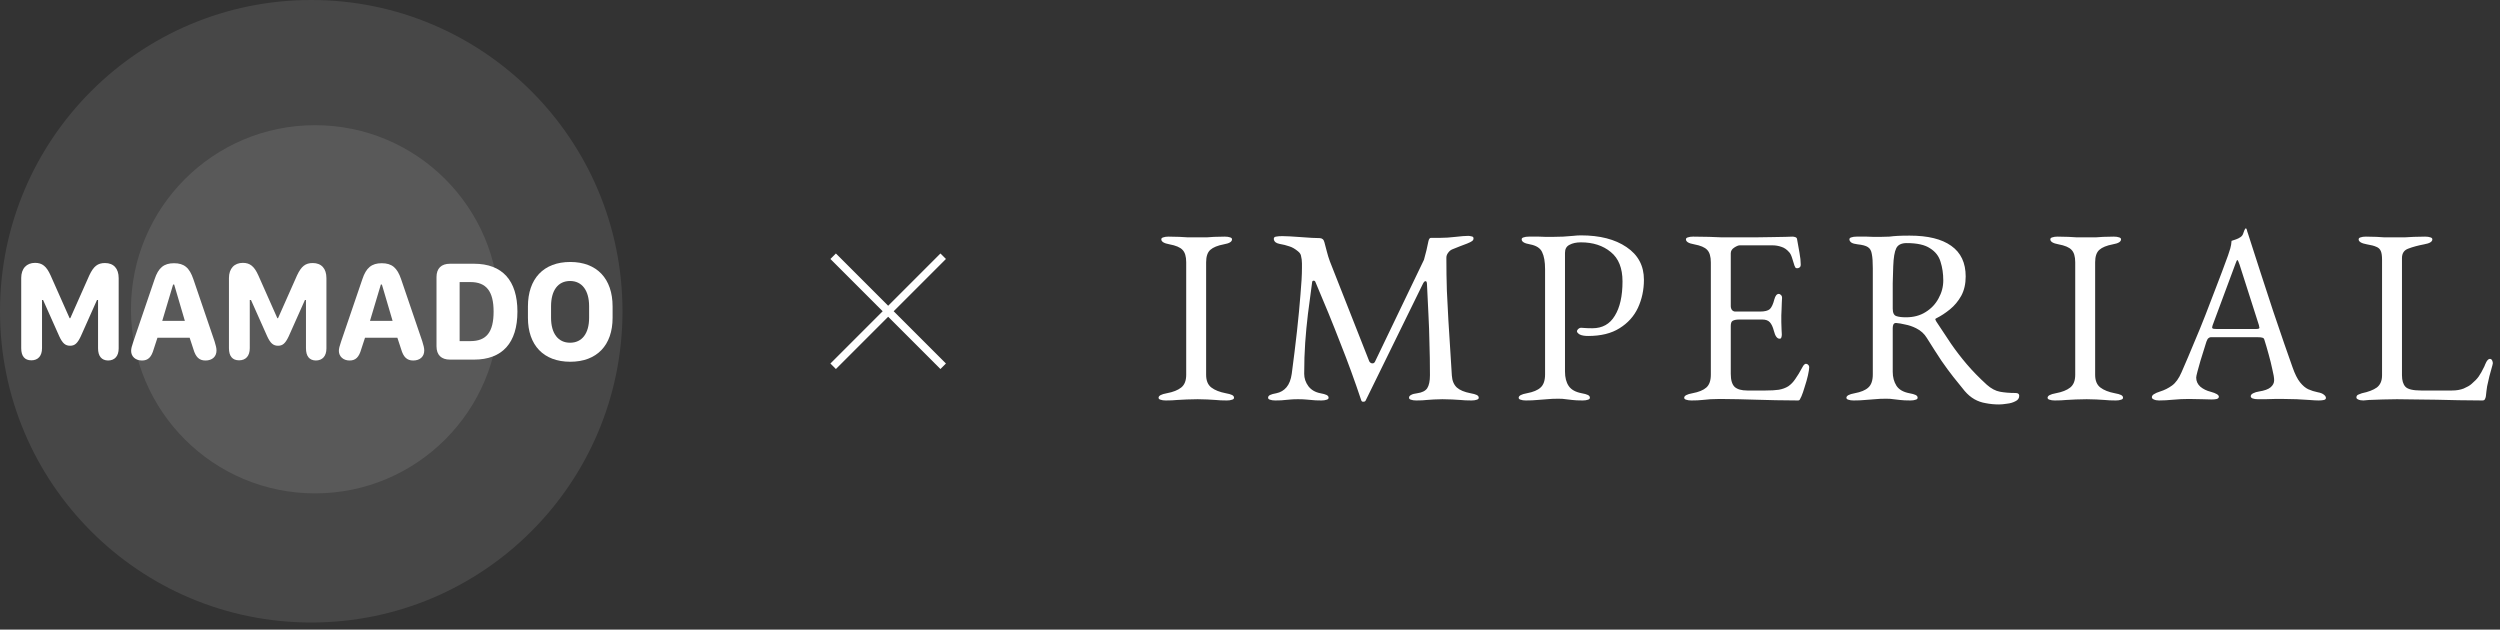
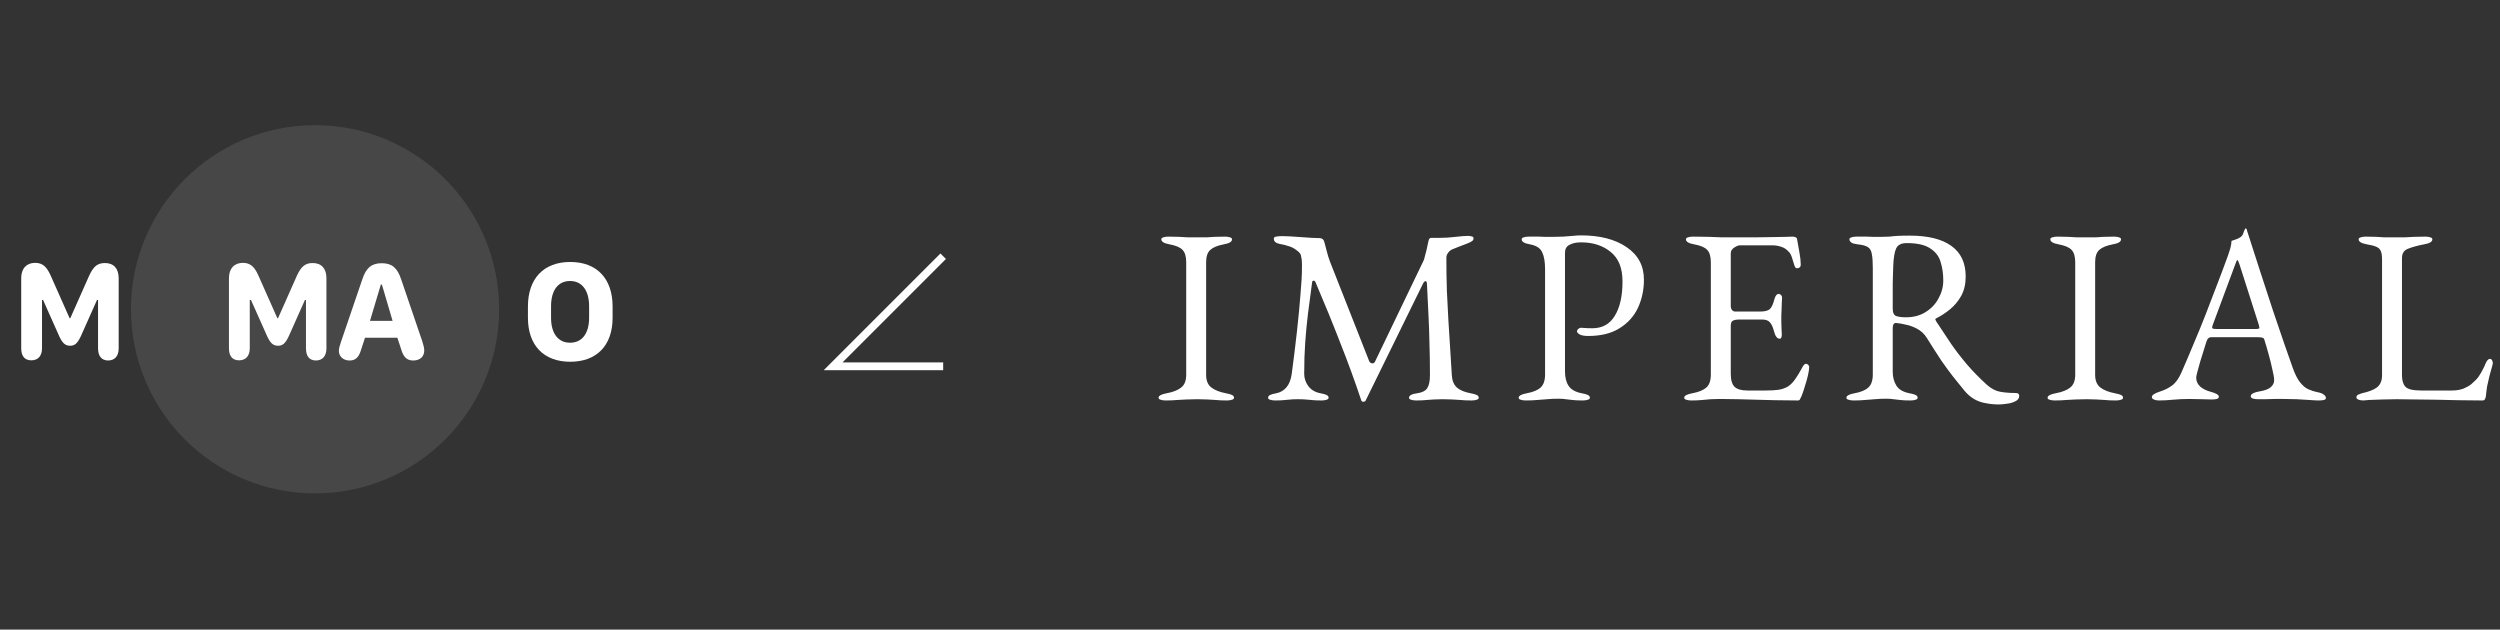
<svg xmlns="http://www.w3.org/2000/svg" width="270" height="68" viewBox="0 0 270 68" fill="none">
  <rect x="0" y="0" width="270" height="68" fill="#333333" stroke="none" />
-   <path opacity="0.1" d="M33.614 67.231C52.179 67.231 67.229 52.181 67.229 33.615C67.229 15.05 52.179 0 33.614 0C15.05 0 0 15.05 0 33.615C0 52.181 15.05 67.231 33.614 67.231Z" fill="white" />
  <path opacity="0.1" d="M34.024 53.284C45.004 53.284 53.905 44.383 53.905 33.403C53.905 22.423 45.004 13.521 34.024 13.521C23.044 13.521 14.144 22.423 14.144 33.403C14.144 44.383 23.044 53.284 34.024 53.284Z" fill="white" />
  <path d="M10.589 37.609L10.589 32.403H10.474L8.726 36.322C8.361 37.09 8.073 37.34 7.573 37.34C7.055 37.34 6.747 37.071 6.402 36.322L4.654 32.403H4.538L4.538 37.609C4.538 38.435 4.116 38.915 3.386 38.915C2.656 38.915 2.291 38.454 2.291 37.609L2.291 30.021C2.291 29.003 2.867 28.389 3.789 28.389C4.558 28.389 5.019 28.754 5.46 29.733L7.516 34.363H7.593L9.648 29.733C10.109 28.754 10.551 28.408 11.338 28.408C12.279 28.408 12.817 29.003 12.817 30.041L12.817 37.628C12.817 38.454 12.395 38.934 11.665 38.934C10.973 38.915 10.589 38.473 10.589 37.609Z" fill="white" />
-   <path d="M14.162 37.898C14.162 37.648 14.239 37.36 14.412 36.86L16.698 30.157C17.101 28.927 17.697 28.428 18.791 28.428C19.886 28.428 20.462 28.908 20.885 30.157L23.171 36.86C23.305 37.283 23.382 37.59 23.382 37.859C23.382 38.512 22.921 38.935 22.191 38.935C21.519 38.935 21.135 38.57 20.885 37.706L20.482 36.476H17.005L16.602 37.706C16.352 38.589 15.987 38.935 15.334 38.935C14.623 38.935 14.162 38.493 14.162 37.898ZM19.963 34.651L18.811 30.733H18.695L17.524 34.651H19.963Z" fill="white" />
  <path d="M33.045 37.609V32.403H32.93L31.182 36.322C30.817 37.09 30.529 37.34 30.029 37.34C29.511 37.34 29.203 37.071 28.857 36.322L27.109 32.403H26.975V37.609C26.975 38.435 26.552 38.915 25.822 38.915C25.093 38.915 24.727 38.454 24.727 37.609V30.021C24.727 29.003 25.304 28.389 26.226 28.389C26.994 28.389 27.455 28.754 27.897 29.733L29.952 34.363H30.029L32.084 29.733C32.545 28.754 32.987 28.408 33.775 28.408C34.716 28.408 35.254 29.003 35.254 30.041V37.628C35.254 38.454 34.831 38.934 34.101 38.934C33.41 38.915 33.045 38.473 33.045 37.609Z" fill="white" />
  <path d="M36.598 37.898C36.598 37.648 36.675 37.36 36.847 36.86L39.133 30.157C39.537 28.927 40.132 28.428 41.227 28.428C42.322 28.428 42.898 28.908 43.321 30.157L45.606 36.86C45.741 37.283 45.818 37.59 45.818 37.859C45.818 38.512 45.357 38.935 44.627 38.935C43.955 38.935 43.57 38.57 43.321 37.706L42.917 36.476H39.421L39.018 37.706C38.768 38.589 38.403 38.935 37.75 38.935C37.078 38.935 36.598 38.493 36.598 37.898ZM42.399 34.651L41.246 30.733H41.131L39.959 34.651H42.399Z" fill="white" />
-   <path d="M47.143 29.925C47.143 28.984 47.661 28.484 48.602 28.484H51.196C54.25 28.484 55.882 30.29 55.882 33.652C55.882 37.032 54.25 38.838 51.196 38.838H48.602C47.661 38.838 47.143 38.339 47.143 37.397V29.925V29.925ZM50.811 36.84C52.54 36.84 53.309 35.861 53.309 33.652C53.309 31.462 52.521 30.463 50.811 30.463H49.64V36.84H50.811Z" fill="white" />
  <path d="M57.017 33.095C57.017 30.099 58.707 28.293 61.588 28.293C64.469 28.293 66.16 30.099 66.16 33.095V34.325C66.16 37.283 64.469 39.069 61.588 39.069C58.707 39.069 57.017 37.283 57.017 34.325V33.095ZM59.514 34.325C59.514 36.015 60.282 37.014 61.569 37.014C62.856 37.014 63.624 36.015 63.624 34.325V33.076C63.624 31.366 62.856 30.348 61.569 30.348C60.263 30.348 59.514 31.366 59.514 33.076V34.325Z" fill="white" />
-   <path d="M101.864 27.673L89.98 39.558M89.979 27.673L101.864 39.558" stroke="white" stroke-width="0.84" />
+   <path d="M101.864 27.673L89.98 39.558L101.864 39.558" stroke="white" stroke-width="0.84" />
  <path d="M125.905 43.25C125.672 43.25 125.484 43.223 125.34 43.169C125.197 43.133 125.125 43.061 125.125 42.954C125.125 42.739 125.421 42.577 126.013 42.47C126.694 42.344 127.214 42.138 127.572 41.851C127.931 41.564 128.11 41.107 128.11 40.48V28.325C128.11 27.697 127.976 27.249 127.707 26.98C127.456 26.711 126.99 26.514 126.308 26.388C125.717 26.281 125.421 26.101 125.421 25.85C125.421 25.743 125.493 25.671 125.636 25.635C125.78 25.581 125.968 25.555 126.201 25.555C126.685 25.555 127.079 25.564 127.384 25.581C127.707 25.599 128.012 25.617 128.298 25.635C128.585 25.635 128.935 25.635 129.347 25.635C129.742 25.635 130.064 25.635 130.315 25.635C130.566 25.617 130.835 25.599 131.122 25.581C131.409 25.564 131.794 25.555 132.279 25.555C132.512 25.555 132.7 25.581 132.843 25.635C132.987 25.671 133.058 25.743 133.058 25.85C133.058 25.976 132.987 26.084 132.843 26.173C132.7 26.263 132.476 26.334 132.171 26.388C131.508 26.514 131.024 26.711 130.719 26.98C130.414 27.249 130.262 27.697 130.262 28.325V40.48C130.262 41.107 130.45 41.564 130.826 41.851C131.203 42.138 131.723 42.344 132.386 42.47C132.691 42.524 132.915 42.586 133.058 42.658C133.202 42.73 133.274 42.828 133.274 42.954C133.274 43.061 133.202 43.133 133.058 43.169C132.915 43.223 132.727 43.25 132.494 43.25C132.01 43.25 131.606 43.232 131.284 43.196C130.979 43.178 130.683 43.16 130.396 43.142C130.109 43.124 129.76 43.115 129.347 43.115C128.899 43.115 128.505 43.124 128.164 43.142C127.841 43.16 127.501 43.178 127.142 43.196C126.801 43.232 126.389 43.25 125.905 43.25ZM137.733 43.25C137.5 43.25 137.312 43.223 137.169 43.169C137.025 43.133 136.954 43.061 136.954 42.954C136.954 42.828 137.025 42.73 137.169 42.658C137.312 42.586 137.536 42.524 137.841 42.47C138.289 42.38 138.657 42.165 138.944 41.824C139.23 41.484 139.419 41 139.508 40.372C139.723 38.759 139.912 37.226 140.073 35.774C140.234 34.303 140.36 32.986 140.45 31.82C140.557 30.637 140.611 29.669 140.611 28.916C140.611 28.773 140.611 28.62 140.611 28.459C140.611 28.298 140.602 28.154 140.584 28.029C140.566 27.885 140.539 27.742 140.503 27.598C140.468 27.437 140.36 27.285 140.181 27.141C139.858 26.872 139.544 26.693 139.239 26.603C138.935 26.496 138.576 26.406 138.164 26.334C137.984 26.299 137.841 26.236 137.733 26.146C137.626 26.039 137.572 25.922 137.572 25.797C137.572 25.653 137.653 25.573 137.814 25.555C137.993 25.519 138.218 25.501 138.486 25.501C138.666 25.501 138.935 25.51 139.293 25.528C139.67 25.546 140.073 25.573 140.503 25.608C140.934 25.644 141.328 25.671 141.687 25.689C142.063 25.707 142.341 25.716 142.52 25.716C142.646 25.716 142.753 25.752 142.843 25.823C142.933 25.895 142.995 26.003 143.031 26.146C143.121 26.469 143.211 26.81 143.3 27.168C143.39 27.527 143.497 27.876 143.623 28.217L147.872 39.001C147.926 39.126 148.024 39.207 148.168 39.243C148.311 39.261 148.419 39.207 148.49 39.081L153.788 28.056C153.878 27.751 153.967 27.41 154.057 27.034C154.147 26.657 154.218 26.326 154.272 26.039C154.326 25.806 154.416 25.689 154.541 25.689H155.509C156.047 25.689 156.612 25.653 157.203 25.581C157.813 25.51 158.27 25.474 158.575 25.474C158.665 25.474 158.781 25.492 158.925 25.528C159.068 25.546 159.14 25.617 159.14 25.743C159.14 25.868 159.086 25.967 158.978 26.039C158.889 26.11 158.709 26.2 158.44 26.308C158.207 26.397 157.947 26.496 157.661 26.603C157.374 26.711 157.105 26.819 156.854 26.926C156.675 26.998 156.522 27.123 156.397 27.303C156.271 27.464 156.208 27.643 156.208 27.84C156.208 29.095 156.226 30.279 156.262 31.39C156.316 32.484 156.37 33.542 156.424 34.563C156.477 35.568 156.54 36.562 156.612 37.548C156.684 38.535 156.746 39.539 156.8 40.56C156.836 41.116 157.015 41.547 157.338 41.851C157.661 42.138 158.154 42.344 158.817 42.47C159.122 42.524 159.346 42.586 159.489 42.658C159.633 42.73 159.704 42.828 159.704 42.954C159.704 43.061 159.633 43.133 159.489 43.169C159.346 43.223 159.158 43.25 158.925 43.25C158.44 43.25 158.037 43.232 157.714 43.196C157.41 43.178 157.114 43.16 156.827 43.142C156.54 43.124 156.19 43.115 155.778 43.115C155.42 43.115 155.115 43.124 154.864 43.142C154.631 43.16 154.371 43.178 154.084 43.196C153.815 43.232 153.439 43.25 152.954 43.25C152.721 43.25 152.533 43.223 152.39 43.169C152.246 43.133 152.175 43.061 152.175 42.954C152.175 42.828 152.246 42.73 152.39 42.658C152.533 42.568 152.757 42.506 153.062 42.47C153.582 42.398 153.941 42.219 154.138 41.932C154.335 41.627 154.434 41.161 154.434 40.534C154.434 39.243 154.416 38.077 154.38 37.038C154.362 35.998 154.326 34.976 154.272 33.972C154.218 32.95 154.165 31.838 154.111 30.637C154.093 30.44 154.039 30.35 153.949 30.368C153.86 30.368 153.77 30.458 153.681 30.637L147.495 43.25C147.459 43.339 147.379 43.384 147.253 43.384C147.128 43.402 147.047 43.348 147.011 43.223C146.312 41.125 145.559 39.063 144.752 37.038C143.963 34.994 143.067 32.798 142.063 30.449C142.027 30.359 141.965 30.314 141.875 30.314C141.785 30.314 141.731 30.359 141.714 30.449C141.552 31.704 141.4 32.86 141.256 33.918C141.131 34.958 141.032 35.989 140.961 37.011C140.889 38.033 140.853 39.153 140.853 40.372C140.853 40.856 141.005 41.304 141.31 41.717C141.615 42.111 142.045 42.362 142.601 42.47C142.906 42.524 143.13 42.586 143.273 42.658C143.417 42.73 143.488 42.828 143.488 42.954C143.488 43.061 143.417 43.133 143.273 43.169C143.13 43.223 142.942 43.25 142.709 43.25C142.224 43.25 141.857 43.232 141.606 43.196C141.373 43.178 141.158 43.16 140.961 43.142C140.781 43.124 140.521 43.115 140.181 43.115C139.858 43.115 139.607 43.124 139.428 43.142C139.248 43.16 139.042 43.178 138.809 43.196C138.576 43.232 138.218 43.25 137.733 43.25ZM164.797 43.25C164.564 43.25 164.376 43.223 164.232 43.169C164.089 43.133 164.017 43.061 164.017 42.954C164.017 42.739 164.313 42.577 164.904 42.47C165.586 42.344 166.079 42.138 166.384 41.851C166.706 41.564 166.868 41.089 166.868 40.426V29.078C166.868 28.271 166.76 27.652 166.545 27.222C166.348 26.792 165.908 26.514 165.227 26.388C164.922 26.334 164.698 26.263 164.555 26.173C164.411 26.084 164.34 25.976 164.34 25.85C164.34 25.743 164.411 25.671 164.555 25.635C164.698 25.581 164.887 25.555 165.12 25.555C165.604 25.555 165.962 25.555 166.195 25.555C166.446 25.555 166.679 25.564 166.895 25.581C167.11 25.581 167.396 25.581 167.755 25.581C168.114 25.581 168.472 25.573 168.831 25.555C169.207 25.519 169.557 25.492 169.88 25.474C170.202 25.438 170.489 25.42 170.74 25.42C172.784 25.42 174.424 25.841 175.661 26.684C176.916 27.527 177.544 28.701 177.544 30.207C177.544 31.301 177.329 32.313 176.898 33.246C176.468 34.16 175.805 34.895 174.908 35.451C174.03 36.007 172.9 36.285 171.52 36.285C171.126 36.285 170.821 36.231 170.606 36.123C170.408 35.998 170.31 35.881 170.31 35.774C170.31 35.702 170.355 35.621 170.444 35.532C170.552 35.442 170.65 35.397 170.74 35.397C170.83 35.397 170.964 35.406 171.143 35.424C171.341 35.442 171.619 35.451 171.977 35.451C173.053 35.451 173.86 35.003 174.397 34.106C174.953 33.21 175.231 31.973 175.231 30.395C175.231 28.961 174.81 27.903 173.967 27.222C173.125 26.523 172.049 26.173 170.74 26.173C170.238 26.173 169.826 26.263 169.503 26.442C169.18 26.603 169.019 26.89 169.019 27.303V40.13C169.019 40.776 169.153 41.295 169.422 41.69C169.691 42.084 170.157 42.344 170.821 42.47C171.126 42.524 171.35 42.586 171.493 42.658C171.637 42.73 171.708 42.828 171.708 42.954C171.708 43.061 171.637 43.133 171.493 43.169C171.35 43.223 171.161 43.25 170.928 43.25C170.444 43.25 170.068 43.232 169.799 43.196C169.548 43.16 169.315 43.133 169.1 43.115C168.902 43.079 168.634 43.061 168.293 43.061C167.845 43.061 167.441 43.079 167.083 43.115C166.742 43.133 166.393 43.16 166.034 43.196C165.693 43.232 165.281 43.25 164.797 43.25ZM182.674 43.25C182.441 43.25 182.252 43.223 182.109 43.169C181.966 43.133 181.894 43.061 181.894 42.954C181.894 42.739 182.19 42.577 182.781 42.47C183.463 42.344 183.965 42.138 184.287 41.851C184.61 41.564 184.771 41.098 184.771 40.453V28.351C184.771 27.706 184.637 27.249 184.368 26.98C184.117 26.711 183.651 26.514 182.97 26.388C182.665 26.334 182.441 26.263 182.297 26.173C182.154 26.084 182.082 25.976 182.082 25.85C182.082 25.743 182.154 25.671 182.297 25.635C182.441 25.581 182.629 25.555 182.862 25.555C183.543 25.555 184.117 25.564 184.583 25.581C185.067 25.599 185.533 25.617 185.981 25.635C186.448 25.635 186.994 25.635 187.622 25.635C188.214 25.635 188.832 25.635 189.477 25.635C190.141 25.617 190.75 25.608 191.306 25.608C191.916 25.59 192.427 25.581 192.839 25.581C193.269 25.564 193.52 25.555 193.592 25.555C193.682 25.555 193.78 25.573 193.888 25.608C193.995 25.644 194.058 25.707 194.076 25.797C194.166 26.299 194.255 26.801 194.345 27.303C194.435 27.787 194.479 28.208 194.479 28.567C194.479 28.728 194.435 28.835 194.345 28.889C194.273 28.943 194.193 28.97 194.103 28.97C194.013 28.97 193.951 28.952 193.915 28.916C193.879 28.862 193.843 28.791 193.807 28.701C193.717 28.396 193.628 28.109 193.538 27.84C193.449 27.554 193.341 27.347 193.215 27.222C192.964 26.935 192.687 26.747 192.382 26.657C192.077 26.55 191.754 26.496 191.414 26.496H187.891C187.747 26.496 187.55 26.576 187.299 26.738C187.048 26.899 186.923 27.105 186.923 27.356V33.057C186.923 33.219 186.968 33.362 187.057 33.488C187.165 33.595 187.281 33.649 187.407 33.649H190.069C190.589 33.649 190.948 33.559 191.145 33.38C191.342 33.183 191.503 32.833 191.629 32.331C191.736 31.937 191.898 31.74 192.113 31.74C192.185 31.74 192.256 31.776 192.328 31.847C192.418 31.919 192.462 32.027 192.462 32.17C192.462 32.242 192.454 32.403 192.436 32.654C192.436 32.905 192.427 33.165 192.409 33.434C192.391 33.703 192.382 33.909 192.382 34.053C192.382 34.232 192.382 34.474 192.382 34.779C192.4 35.066 192.409 35.343 192.409 35.612C192.427 35.881 192.436 36.051 192.436 36.123C192.436 36.249 192.418 36.356 192.382 36.446C192.364 36.536 192.301 36.58 192.194 36.58C191.925 36.58 191.718 36.294 191.575 35.72C191.467 35.307 191.324 35.003 191.145 34.806C190.965 34.608 190.697 34.51 190.338 34.51H187.837C187.532 34.51 187.299 34.554 187.138 34.644C186.994 34.716 186.923 34.904 186.923 35.209V40.372C186.923 41.053 187.066 41.529 187.353 41.797C187.64 42.048 188.088 42.174 188.698 42.174H190.688C191.261 42.174 191.736 42.147 192.113 42.093C192.507 42.022 192.848 41.896 193.135 41.717C193.422 41.52 193.673 41.26 193.888 40.937C194.121 40.614 194.381 40.184 194.668 39.646C194.721 39.539 194.784 39.449 194.856 39.377C194.928 39.306 195.008 39.279 195.098 39.297C195.188 39.315 195.259 39.359 195.313 39.431C195.367 39.485 195.394 39.566 195.394 39.673C195.394 39.834 195.349 40.121 195.259 40.534C195.17 40.928 195.053 41.34 194.91 41.771C194.784 42.201 194.668 42.541 194.56 42.792C194.506 42.918 194.453 43.026 194.399 43.115C194.363 43.205 194.291 43.25 194.184 43.25C193.323 43.25 192.525 43.241 191.79 43.223C191.055 43.205 190.356 43.187 189.693 43.169C189.029 43.151 188.375 43.133 187.729 43.115C187.102 43.097 186.448 43.088 185.766 43.088C185.372 43.088 185.031 43.097 184.744 43.115C184.458 43.151 184.162 43.178 183.857 43.196C183.552 43.232 183.158 43.25 182.674 43.25ZM215.898 43.68C215.396 43.68 214.921 43.635 214.473 43.545C214.024 43.474 213.612 43.33 213.235 43.115C212.859 42.9 212.509 42.604 212.187 42.228C211.756 41.69 211.344 41.179 210.95 40.695C210.555 40.193 210.134 39.619 209.686 38.974C209.255 38.328 208.727 37.504 208.099 36.5C207.83 36.051 207.445 35.702 206.943 35.451C206.548 35.254 206.154 35.119 205.759 35.048C205.383 34.958 205.069 34.904 204.818 34.886C204.675 34.868 204.567 34.913 204.496 35.021C204.442 35.128 204.415 35.263 204.415 35.424V40.157C204.415 40.731 204.549 41.233 204.818 41.663C205.087 42.075 205.553 42.344 206.217 42.47C206.521 42.524 206.745 42.586 206.889 42.658C207.032 42.73 207.104 42.828 207.104 42.954C207.104 43.061 207.032 43.133 206.889 43.169C206.745 43.223 206.557 43.25 206.324 43.25C205.84 43.25 205.464 43.232 205.195 43.196C204.944 43.16 204.711 43.133 204.496 43.115C204.298 43.079 204.029 43.061 203.689 43.061C203.241 43.061 202.837 43.079 202.479 43.115C202.138 43.133 201.788 43.16 201.43 43.196C201.089 43.232 200.677 43.25 200.193 43.25C199.96 43.25 199.771 43.223 199.628 43.169C199.485 43.133 199.413 43.061 199.413 42.954C199.413 42.739 199.709 42.577 200.3 42.47C200.982 42.344 201.475 42.138 201.779 41.851C202.102 41.564 202.263 41.089 202.263 40.426V28.97C202.263 28.289 202.228 27.778 202.156 27.437C202.102 27.078 201.959 26.828 201.726 26.684C201.51 26.541 201.143 26.442 200.623 26.388C200.318 26.352 200.094 26.29 199.951 26.2C199.807 26.093 199.736 25.976 199.736 25.85C199.736 25.743 199.807 25.671 199.951 25.635C200.094 25.581 200.282 25.555 200.515 25.555C201 25.555 201.358 25.555 201.591 25.555C201.842 25.555 202.075 25.564 202.29 25.581C202.505 25.581 202.792 25.581 203.151 25.581C203.492 25.581 203.796 25.573 204.065 25.555C204.334 25.519 204.63 25.492 204.953 25.474C205.293 25.456 205.724 25.447 206.244 25.447C208.216 25.447 209.713 25.815 210.735 26.55C211.774 27.285 212.294 28.387 212.294 29.857C212.294 30.664 212.133 31.363 211.81 31.955C211.487 32.529 211.084 33.013 210.6 33.407C210.116 33.802 209.623 34.124 209.121 34.375C209.049 34.393 209.013 34.438 209.013 34.51C209.031 34.563 209.067 34.635 209.121 34.725C209.677 35.568 210.206 36.365 210.708 37.118C211.228 37.871 211.792 38.606 212.402 39.323C213.011 40.041 213.737 40.785 214.58 41.556C215.046 41.968 215.521 42.219 216.005 42.309C216.489 42.398 217.045 42.443 217.673 42.443C217.942 42.443 218.076 42.541 218.076 42.739C218.076 43.008 217.942 43.205 217.673 43.33C217.404 43.474 217.099 43.563 216.758 43.599C216.418 43.653 216.131 43.68 215.898 43.68ZM205.84 34.268C206.665 34.268 207.373 34.079 207.965 33.703C208.574 33.327 209.04 32.833 209.363 32.224C209.704 31.614 209.874 30.969 209.874 30.288C209.874 29.553 209.775 28.88 209.578 28.271C209.399 27.661 209.022 27.177 208.449 26.819C207.893 26.442 207.05 26.254 205.921 26.254C205.347 26.254 204.971 26.442 204.791 26.819C204.612 27.177 204.504 27.823 204.469 28.755C204.451 29.203 204.433 29.812 204.415 30.584C204.415 31.336 204.415 32.251 204.415 33.327C204.415 33.775 204.54 34.044 204.791 34.133C205.042 34.223 205.392 34.268 205.84 34.268ZM221.919 43.25C221.686 43.25 221.497 43.223 221.354 43.169C221.211 43.133 221.139 43.061 221.139 42.954C221.139 42.739 221.435 42.577 222.026 42.47C222.708 42.344 223.227 42.138 223.586 41.851C223.945 41.564 224.124 41.107 224.124 40.48V28.325C224.124 27.697 223.989 27.249 223.721 26.98C223.47 26.711 223.003 26.514 222.322 26.388C221.73 26.281 221.435 26.101 221.435 25.85C221.435 25.743 221.506 25.671 221.65 25.635C221.793 25.581 221.981 25.555 222.215 25.555C222.699 25.555 223.093 25.564 223.398 25.581C223.721 25.599 224.025 25.617 224.312 25.635C224.599 25.635 224.949 25.635 225.361 25.635C225.755 25.635 226.078 25.635 226.329 25.635C226.58 25.617 226.849 25.599 227.136 25.581C227.423 25.564 227.808 25.555 228.292 25.555C228.525 25.555 228.713 25.581 228.857 25.635C229 25.671 229.072 25.743 229.072 25.85C229.072 25.976 229 26.084 228.857 26.173C228.713 26.263 228.489 26.334 228.185 26.388C227.521 26.514 227.037 26.711 226.732 26.98C226.428 27.249 226.275 27.697 226.275 28.325V40.48C226.275 41.107 226.464 41.564 226.84 41.851C227.216 42.138 227.736 42.344 228.4 42.47C228.705 42.524 228.929 42.586 229.072 42.658C229.215 42.73 229.287 42.828 229.287 42.954C229.287 43.061 229.215 43.133 229.072 43.169C228.929 43.223 228.74 43.25 228.507 43.25C228.023 43.25 227.62 43.232 227.297 43.196C226.992 43.178 226.697 43.16 226.41 43.142C226.123 43.124 225.773 43.115 225.361 43.115C224.913 43.115 224.518 43.124 224.178 43.142C223.855 43.16 223.514 43.178 223.156 43.196C222.815 43.232 222.403 43.25 221.919 43.25ZM233.182 43.25C232.949 43.25 232.761 43.214 232.618 43.142C232.474 43.088 232.402 43.008 232.402 42.9C232.402 42.775 232.474 42.667 232.618 42.577C232.779 42.47 233.003 42.371 233.29 42.282C233.756 42.138 234.186 41.923 234.581 41.636C234.975 41.349 235.316 40.874 235.603 40.211C236.105 39.063 236.562 37.988 236.974 36.984C237.404 35.98 237.808 34.994 238.184 34.026C238.561 33.057 238.946 32.054 239.341 31.014C239.753 29.956 240.183 28.809 240.632 27.572C240.721 27.32 240.802 27.07 240.874 26.819C240.945 26.568 240.99 26.299 241.008 26.012C241.169 25.958 241.331 25.904 241.492 25.85C241.653 25.797 241.815 25.716 241.976 25.608C242.137 25.501 242.245 25.34 242.299 25.124C242.371 24.909 242.433 24.766 242.487 24.694C242.505 24.676 242.523 24.667 242.541 24.667C242.577 24.667 242.604 24.685 242.622 24.721C242.657 24.793 242.684 24.882 242.702 24.99C242.738 25.097 242.774 25.205 242.81 25.313C243.24 26.675 243.688 28.065 244.154 29.481C244.621 30.897 245.069 32.269 245.499 33.595C245.947 34.904 246.351 36.087 246.709 37.145C247.086 38.185 247.381 39.028 247.597 39.673C247.848 40.39 248.117 40.928 248.403 41.287C248.69 41.645 248.986 41.896 249.291 42.039C249.614 42.183 249.954 42.291 250.313 42.362C250.617 42.416 250.842 42.506 250.985 42.631C251.128 42.739 251.2 42.855 251.2 42.981C251.2 43.088 251.128 43.16 250.985 43.196C250.842 43.232 250.653 43.25 250.42 43.25C250.169 43.25 249.829 43.232 249.398 43.196C248.968 43.178 248.511 43.151 248.027 43.115C247.543 43.097 247.095 43.088 246.682 43.088C246.342 43.088 245.992 43.088 245.633 43.088C245.275 43.088 244.943 43.097 244.638 43.115C244.334 43.115 244.074 43.115 243.859 43.115C243.626 43.115 243.437 43.088 243.294 43.035C243.15 42.981 243.079 42.9 243.079 42.792C243.079 42.667 243.168 42.559 243.348 42.47C243.527 42.38 243.733 42.317 243.966 42.282C244.558 42.192 244.979 42.039 245.23 41.824C245.481 41.609 245.607 41.358 245.607 41.071C245.607 40.803 245.544 40.417 245.418 39.915C245.311 39.395 245.176 38.848 245.015 38.275C244.854 37.683 244.701 37.163 244.558 36.715C244.522 36.572 244.45 36.491 244.343 36.473C244.253 36.437 244.083 36.419 243.832 36.419H238.749C238.677 36.419 238.597 36.455 238.507 36.527C238.435 36.58 238.364 36.706 238.292 36.903C238.238 37.082 238.148 37.369 238.023 37.764C237.897 38.14 237.772 38.544 237.646 38.974C237.521 39.404 237.413 39.79 237.324 40.13C237.234 40.471 237.189 40.686 237.189 40.776C237.189 41.17 237.342 41.502 237.646 41.771C237.951 42.022 238.319 42.201 238.749 42.309C239.341 42.47 239.637 42.649 239.637 42.846C239.637 42.954 239.565 43.035 239.421 43.088C239.278 43.124 239.09 43.142 238.857 43.142C238.624 43.142 238.283 43.133 237.835 43.115C237.387 43.097 236.911 43.088 236.409 43.088C235.818 43.088 235.244 43.115 234.688 43.169C234.133 43.223 233.631 43.25 233.182 43.25ZM239.475 35.532H243.643C243.894 35.532 244.02 35.487 244.02 35.397C244.02 35.361 244.011 35.325 243.993 35.29C243.993 35.236 243.984 35.182 243.966 35.128L241.869 28.567C241.761 28.244 241.68 28.082 241.627 28.082C241.591 28.082 241.519 28.235 241.411 28.54L238.964 35.128C238.928 35.236 238.91 35.307 238.91 35.343C238.91 35.433 238.955 35.487 239.045 35.505C239.152 35.523 239.296 35.532 239.475 35.532ZM255.244 43.25C255.011 43.25 254.823 43.214 254.68 43.142C254.554 43.088 254.491 43.017 254.491 42.927C254.491 42.766 254.572 42.658 254.733 42.604C254.913 42.533 255.029 42.488 255.083 42.47C255.782 42.326 256.32 42.12 256.696 41.851C257.073 41.564 257.261 41.125 257.261 40.534V28.056C257.261 27.625 257.216 27.312 257.127 27.114C257.037 26.899 256.876 26.747 256.643 26.657C256.41 26.55 256.069 26.46 255.621 26.388C255.029 26.281 254.733 26.101 254.733 25.85C254.733 25.743 254.805 25.671 254.948 25.635C255.092 25.581 255.28 25.555 255.513 25.555C255.997 25.555 256.383 25.564 256.67 25.581C256.974 25.599 257.261 25.617 257.53 25.635C257.799 25.635 258.131 25.635 258.525 25.635C258.973 25.635 259.359 25.635 259.682 25.635C260.004 25.617 260.336 25.599 260.677 25.581C261.017 25.564 261.429 25.555 261.914 25.555C262.147 25.555 262.335 25.581 262.478 25.635C262.622 25.671 262.693 25.743 262.693 25.85C262.693 25.976 262.622 26.084 262.478 26.173C262.335 26.263 262.111 26.334 261.806 26.388C261.143 26.514 260.578 26.666 260.112 26.845C259.646 27.007 259.413 27.347 259.413 27.867V40.534C259.413 41.089 259.538 41.502 259.789 41.771C260.04 42.039 260.605 42.174 261.483 42.174H264.818C265.302 42.174 265.723 42.102 266.082 41.959C266.458 41.797 266.736 41.636 266.916 41.475C267.274 41.17 267.534 40.901 267.695 40.668C267.875 40.417 268.081 40.05 268.314 39.566C268.35 39.458 268.421 39.297 268.529 39.081C268.655 38.866 268.78 38.759 268.906 38.759C269.013 38.759 269.094 38.812 269.148 38.92C269.201 39.028 269.228 39.135 269.228 39.243C269.228 39.261 269.219 39.288 269.201 39.323C269.201 39.341 269.201 39.359 269.201 39.377C269.076 39.843 268.959 40.265 268.852 40.641C268.762 41.018 268.681 41.376 268.61 41.717C268.556 42.057 268.511 42.416 268.475 42.792C268.457 42.918 268.421 43.026 268.368 43.115C268.332 43.205 268.242 43.25 268.099 43.25C267.202 43.25 266.342 43.241 265.517 43.223C264.692 43.205 263.895 43.187 263.124 43.169C262.371 43.169 261.645 43.16 260.945 43.142C260.246 43.124 259.556 43.115 258.875 43.115C258.427 43.115 257.916 43.124 257.342 43.142C256.786 43.16 256.293 43.178 255.863 43.196C255.45 43.232 255.244 43.25 255.244 43.25Z" fill="white" />
</svg>